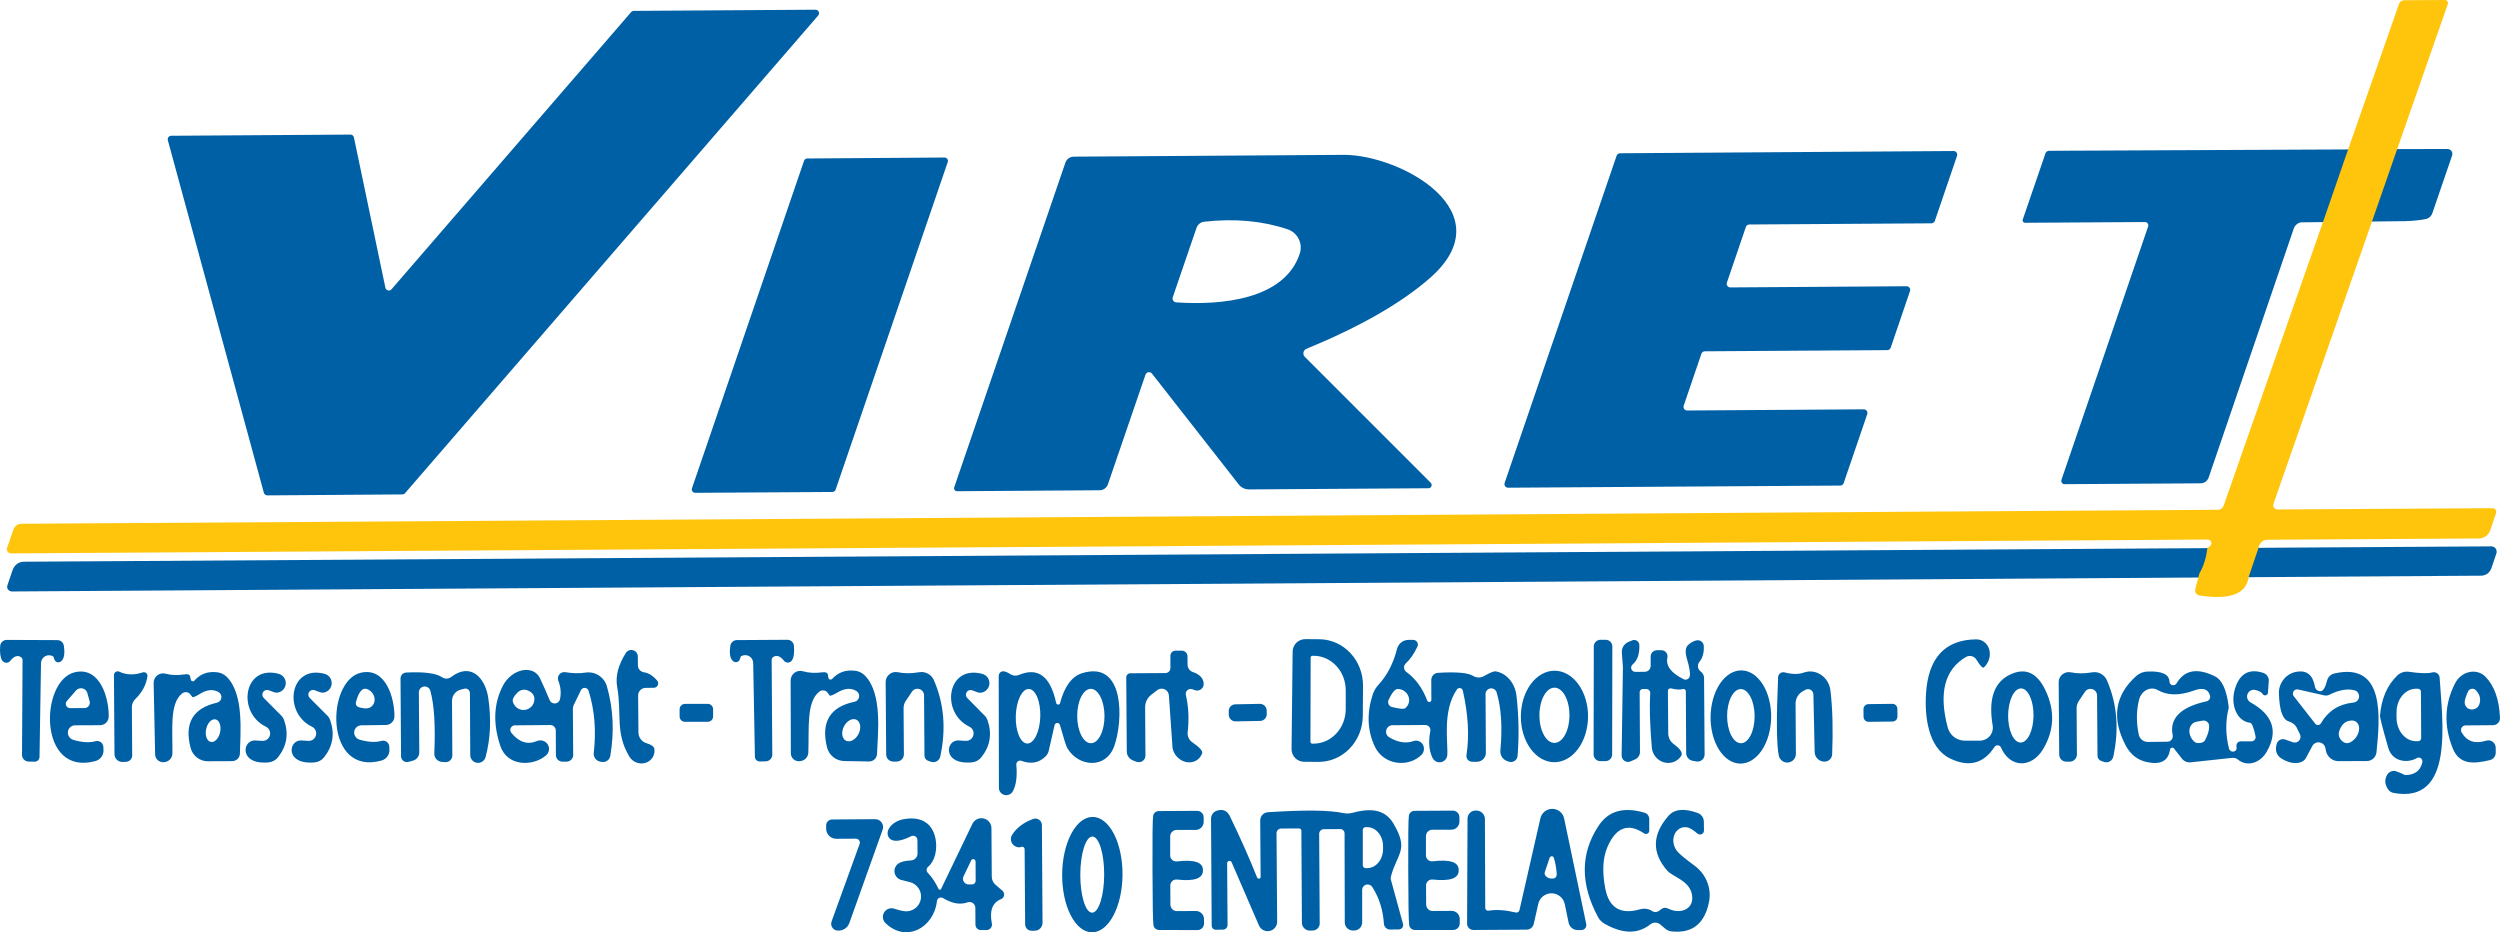
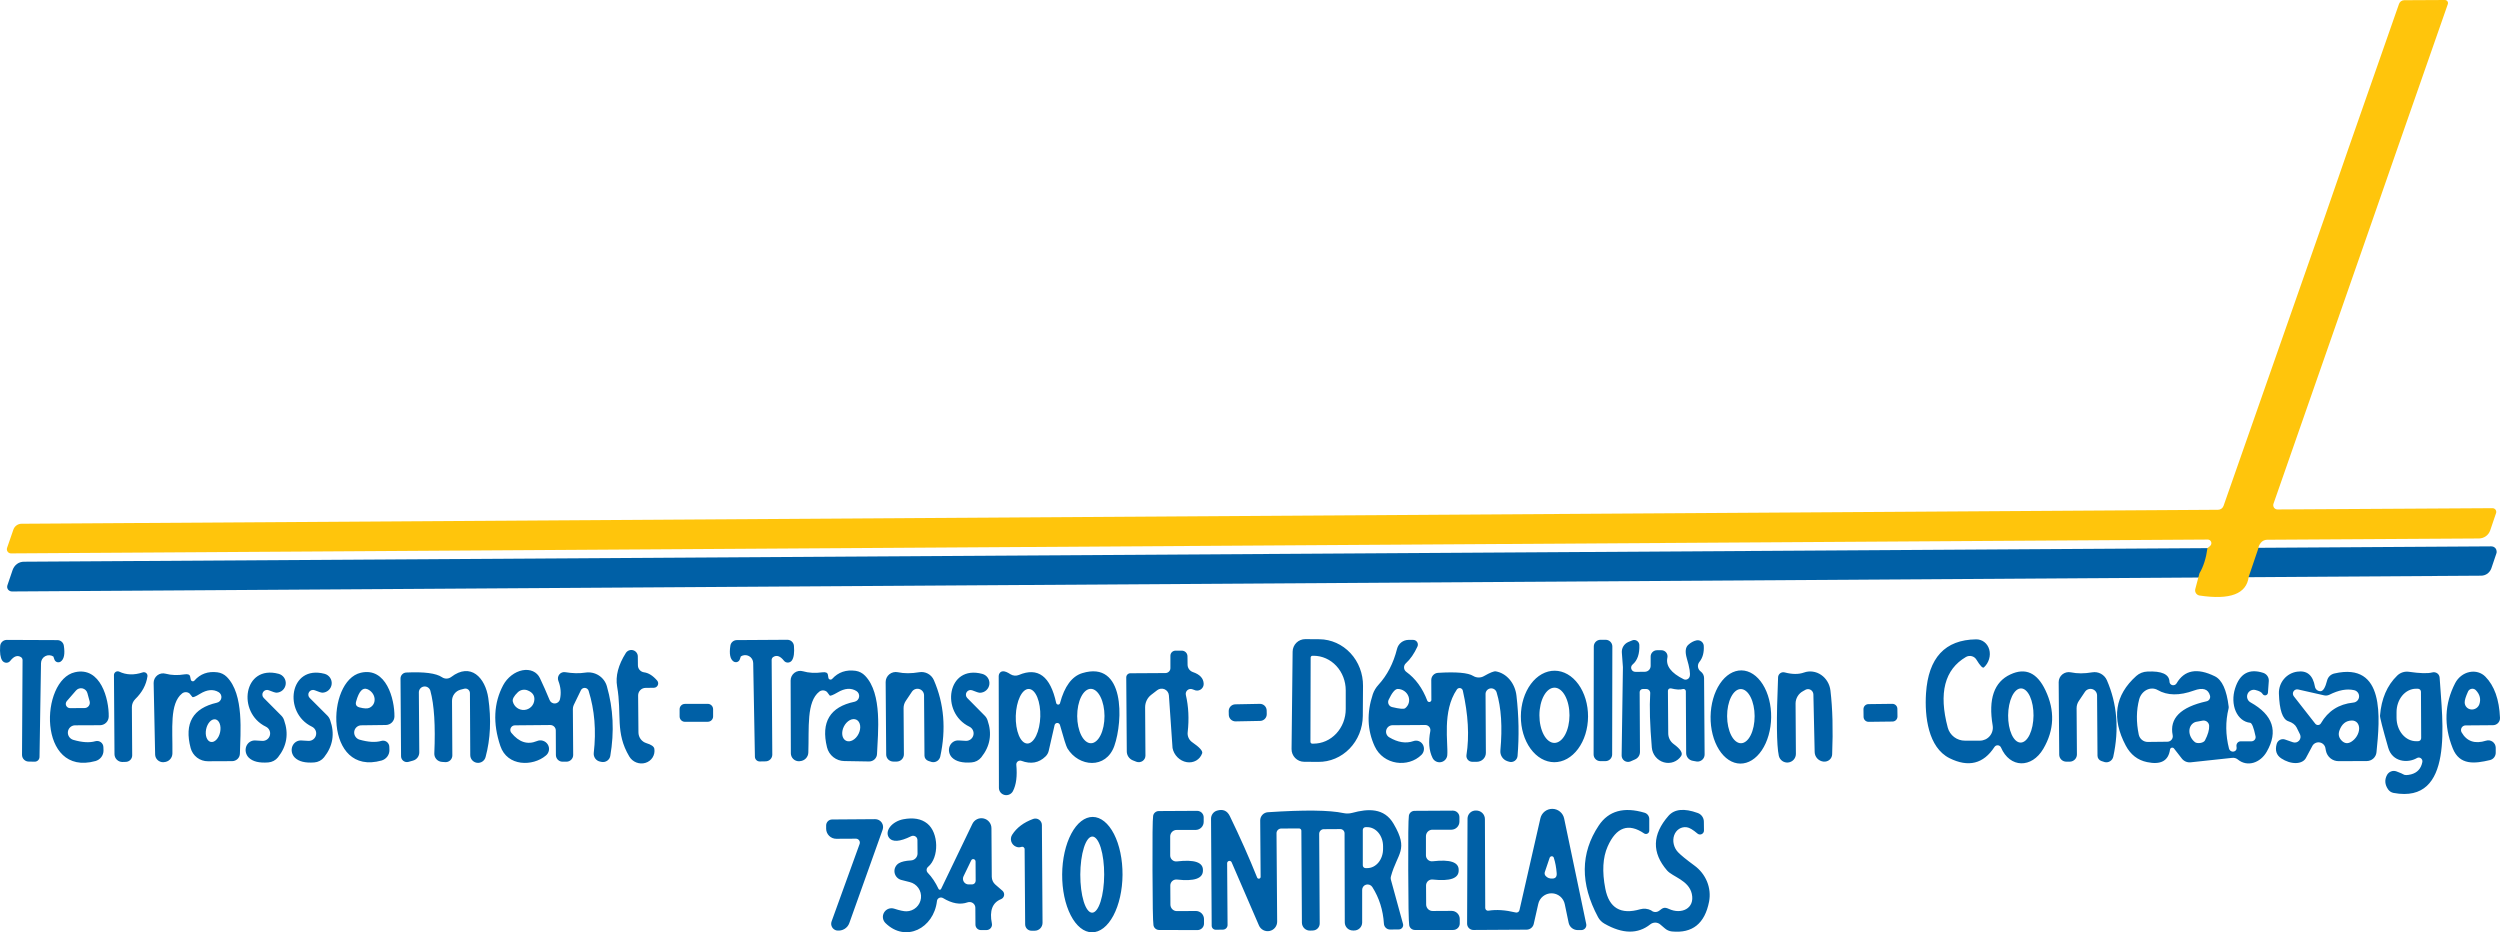
<svg xmlns="http://www.w3.org/2000/svg" id="logo" version="1.1" viewBox="0 0 234.416 87.42">
  <defs>
    <style>
      .logo-0 {
        fill: #ffc50c;
      }

      .logo-1 {
        fill: #0060a6;
      }
    </style>
  </defs>
-   <path class="logo-1" d="M225.275,20.74h.33v-.01c-.11.01-.22.01-.33.01Z" />
-   <path class="logo-1" d="M37.725,46.36l-12.66.09c-.072,0-.143-.023-.201-.066-.058-.043-.1-.104-.12-.174L15.735,13.14c-.012-.049-.013-.099-.003-.148.01-.049.032-.095.063-.135.031-.04.07-.071.115-.093.045-.022.095-.034.145-.034l16.8-.11c.077-.002.152.023.212.071.06.047.102.114.118.189l2.95,14.09c.011.062.04.119.083.166.043.046.098.079.159.095.061.016.125.014.185-.006s.113-.056.153-.105L59.185,1.13c.031-.035.07-.063.113-.082.043-.019.09-.028.137-.028l17.03-.11c.064,0,.127.017.181.051.054.034.097.084.123.142.027.058.036.123.026.186-.009.063-.037.122-.08.17l-38.74,44.79c-.031.035-.07.063-.113.082-.043.019-.09.029-.137.028ZM229.865,14.16c-.05-.06-.1-.11-.17-.14-.06-.03-.14-.05-.21-.05l-4.71.01v.01l-32.65.15c-.07,0-.14.02-.2.07-.06.04-.11.1-.13.17l-2.13,6.21c-.01.03-.01.07-.01.11.01.03.02.07.04.1.03.03.05.05.09.07.03.01.06.02.1.02l11.25-.07c.05,0,.1.01.14.04.04.02.08.05.11.09.03.04.05.09.05.14.01.04.01.09-.01.14l-8.13,23.76c-.02.05-.02.1-.01.15,0,.05.02.09.05.13.03.05.07.08.11.1.04.02.09.03.14.03l12.75-.08c.17,0,.33-.05.47-.15.13-.09.23-.23.29-.39l7.99-23.37c.05-.14.14-.27.26-.37.12-.1.27-.17.42-.19l9.51-.11c.11,0,.22,0,.33-.01.6-.01,1.2-.07,1.8-.18.15-.02.3-.09.42-.19.11-.1.2-.23.25-.38l1.85-5.4c.02-.07.03-.14.02-.22-.01-.07-.04-.14-.08-.2ZM181.105,20.94l-17.08.11c-.071,0-.139.023-.197.064-.057.041-.1.099-.123.166l-1.78,5.22c-.017.051-.023.105-.015.159.008.053.028.104.06.148.031.044.072.08.12.105.048.025.101.038.155.038l16.53-.11c.054,0,.107.013.155.038.048.025.089.061.12.105.032.044.052.095.06.148.008.053.002.108-.015.159l-1.81,5.31c-.023.067-.066.125-.123.166-.058.041-.126.063-.197.064l-17.11.11c-.071,0-.139.023-.197.064-.057.041-.1.099-.123.166l-1.66,4.87c-.017.051-.023.105-.015.159.008.053.028.104.06.148.031.044.072.08.12.105.048.025.101.038.155.038l16.57-.11c.054,0,.107.013.155.038.048.025.089.061.12.105.032.044.052.095.06.148.008.053.002.108-.015.159l-2.21,6.47c-.023.067-.066.125-.123.166-.058.041-.126.063-.197.064l-31.15.2c-.054,0-.107-.013-.155-.038-.048-.025-.089-.061-.12-.105-.032-.044-.052-.095-.06-.148-.007-.053-.002-.108.015-.159l10.5-30.68c.023-.067.066-.125.123-.166.058-.041.126-.064.197-.064l31.28-.21c.054,0,.107.013.155.038.048.025.089.061.12.105.032.044.052.095.06.148.008.053.002.108-.015.159l-2.08,6.1c-.023.067-.066.125-.123.166-.058.041-.126.064-.197.064ZM107.405,35.14l-3.52,10.27c-.056.164-.162.306-.302.406-.14.1-.307.154-.478.154l-13.36.09c-.045,0-.089-.009-.13-.029-.04-.02-.075-.049-.101-.086-.027-.036-.044-.078-.051-.123-.006-.044-.002-.09.012-.132l10.42-30.43c.055-.166.161-.311.303-.413.141-.102.312-.157.487-.157,1.087-.007,9.52-.063,25.3-.17,5.28-.03,15.23,5.35,8.05,11.59-2.68,2.333-6.527,4.533-11.54,6.6-.07.029-.132.075-.18.133-.048.058-.081.128-.095.202-.015.074-.012.151.01.223.022.072.062.138.115.192l11.81,11.81c.041.042.069.095.08.153.011.058.006.117-.017.172-.022.054-.06.101-.109.134-.048.033-.105.051-.164.052l-16.84.11c-.181,0-.359-.041-.522-.118-.163-.078-.306-.191-.418-.331l-8.15-10.41c-.039-.05-.092-.089-.151-.112-.06-.023-.124-.029-.187-.018-.063.011-.122.04-.17.082-.047.042-.083.097-.102.158ZM109.965,27.87c-.017.054-.022.111-.014.167.008.056.028.109.058.155.031.046.072.085.12.112.048.028.101.043.156.046,4.14.29,10.16-.22,11.59-4.57.149-.453.113-.948-.101-1.375-.213-.427-.587-.752-1.039-.905-2.36-.793-4.97-1.03-7.83-.71-.159.018-.31.081-.436.182-.126.101-.221.236-.274.388l-2.23,6.51ZM78.055,46.13l-12.87.08c-.051,0-.102-.012-.148-.036-.046-.024-.085-.058-.114-.101-.03-.042-.048-.091-.055-.142-.007-.051,0-.103.017-.151l10.51-30.71c.023-.062.063-.115.117-.152.054-.038.118-.058.183-.058l12.87-.09c.051,0,.102.013.148.036.045.024.084.058.114.1.029.042.048.091.055.142.006.051,0,.103-.017.151l-10.51,30.71c-.021.063-.061.119-.115.158s-.118.061-.185.062Z" />
  <path class="logo-1" d="M234.095,51.66c.02.08.01.16-.02.24l-.47,1.39c-.07.2-.2.37-.37.5-.17.12-.38.19-.59.19L1.115,55.46c-.07,0-.14-.02-.2-.05-.06-.03-.12-.08-.16-.13-.04-.06-.07-.12-.08-.19-.01-.07,0-.14.02-.21l.49-1.44c.08-.22.22-.42.41-.56s.42-.21.66-.21l231.34-1.44c.08,0,.16.02.23.05.08.04.14.09.19.16.04.06.07.14.08.22Z" />
  <path class="logo-1" d="M5.095,61.82c-.053-.167-.083-.253-.09-.26-.113-.073-.243-.115-.377-.121-.134-.006-.268.024-.386.088-.119.063-.218.158-.288.273-.07.115-.107.246-.109.381l-.14,8.8c-.003.118-.051.229-.135.312-.084.082-.197.128-.315.128l-.55-.01c-.084.001-.167-.014-.244-.045-.078-.031-.148-.077-.208-.136-.059-.059-.107-.128-.139-.206-.032-.077-.049-.16-.049-.243l.05-8.89c0-.052-.013-.104-.037-.151-.024-.047-.06-.088-.103-.119-.327-.213-.663-.1-1.01.34-.044.059-.102.107-.168.139-.067.032-.141.047-.215.044-.074-.003-.148-.024-.213-.061-.066-.037-.122-.089-.163-.152-.173-.267-.237-.72-.19-1.36.013-.157.085-.304.202-.41.117-.106.27-.163.428-.16l4.74.02c.146,0,.286.054.396.149.11.095.182.227.204.371.12.773.023,1.27-.29,1.49-.051.036-.109.059-.171.068-.062.009-.124.002-.183-.018-.059-.021-.112-.055-.154-.1-.043-.045-.074-.1-.091-.16ZM68.775,62.02c-.313-.22-.41-.713-.29-1.48.021-.144.094-.276.204-.371.11-.095.251-.148.396-.149l4.73-.03c.158-.003.311.054.428.16.117.106.189.253.202.41.053.633-.007,1.083-.18,1.35-.041.063-.096.116-.161.154-.065.038-.138.06-.213.064-.074.004-.148-.01-.216-.041-.067-.031-.125-.078-.17-.137-.347-.44-.683-.553-1.01-.34-.043.031-.079.071-.103.118-.024.047-.037.099-.037.152l.06,8.88c0,.167-.066.327-.185.445-.118.118-.278.185-.445.185l-.55.01c-.118,0-.231-.046-.315-.128-.084-.082-.132-.194-.135-.312l-.16-8.79c-.002-.134-.039-.266-.109-.381-.07-.115-.169-.209-.288-.272-.119-.063-.252-.094-.386-.088-.134.006-.265.048-.377.121-.007.007-.037.093-.09.26-.017.06-.049.115-.091.16-.043.045-.096.079-.154.1-.059.021-.122.027-.183.018-.062-.009-.12-.032-.171-.068ZM121.205,61.1c0-.155.033-.308.094-.451.06-.143.148-.272.259-.381.11-.109.241-.195.385-.253.143-.058.297-.087.452-.086l1.33.01c1.094.013,2.138.481,2.903,1.302.765.821,1.188,1.928,1.177,3.078l-.02,2.82c-.006.571-.118,1.135-.331,1.66-.213.525-.523,1.001-.911,1.4-.389.399-.848.715-1.352.927-.504.213-1.043.319-1.586.313l-1.33-.01c-.156-.001-.31-.034-.453-.095-.143-.061-.273-.15-.382-.262-.109-.112-.194-.244-.252-.388-.057-.145-.086-.3-.083-.455l.1-9.13ZM122.895,61.66l-.02,7.9c0,.022.004.044.013.065.008.021.021.039.037.055.016.016.034.028.055.037.021.009.043.013.065.013h.11c.397.001.791-.082,1.159-.244.367-.162.701-.401.983-.702.281-.301.504-.659.657-1.052.152-.394.231-.816.231-1.242v-1.76c0-.858-.317-1.68-.881-2.288-.564-.607-1.33-.95-2.129-.952h-.11c-.045,0-.088.018-.12.05-.032.032-.05.075-.05.12ZM134.215,65.64l-.01-1.88c0-.171.065-.336.182-.46.117-.124.277-.2.448-.21,1.72-.107,2.82-.01,3.3.29.154.094.33.144.51.146.18.002.356-.045.51-.136.56-.32.927-.467,1.1-.44.495.086.952.356,1.302.769.35.413.574.947.638,1.521.22,1.927.253,3.81.1,5.65-.009.092-.039.182-.087.261-.047.079-.112.147-.189.198-.077.051-.164.084-.254.096-.091.012-.183.004-.27-.025l-.16-.05c-.205-.069-.381-.205-.499-.387s-.171-.398-.151-.613c.2-2.207.083-4.02-.35-5.44-.035-.125-.114-.232-.223-.302s-.24-.098-.368-.078c-.128.02-.244.086-.327.185-.083.1-.126.226-.122.355l.03,5.49c.003.223-.084.438-.242.597-.157.159-.373.25-.598.253h-.43c-.079,0-.158-.016-.231-.048-.072-.033-.137-.08-.189-.14-.052-.06-.091-.13-.114-.207-.022-.076-.028-.156-.016-.235.28-1.78.167-3.793-.34-6.04-.013-.06-.042-.114-.086-.157-.043-.043-.098-.072-.158-.084-.059-.012-.121-.006-.177.018-.057.023-.105.062-.139.113-1.4,2.05-.8,5.03-.9,6.17-.016.157-.083.305-.191.421-.107.116-.249.194-.405.222-.156.028-.316.005-.458-.066-.141-.071-.256-.186-.326-.328-.333-.68-.403-1.52-.21-2.52.013-.069.011-.141-.006-.209-.018-.068-.05-.132-.095-.186-.045-.054-.101-.098-.165-.128s-.133-.046-.204-.046l-3.09.02c-.131.004-.258.05-.361.132-.103.082-.176.194-.21.321-.034.127-.026.261.023.383.049.122.136.225.248.293.813.487,1.573.607,2.28.36.162-.057.337-.057.497.003.159.059.294.173.381.323.087.15.122.327.099.502-.023.175-.103.338-.227.462-1.24,1.23-3.57.97-4.39-.81-.693-1.507-.75-3.133-.17-4.88.112-.323.289-.619.52-.87.827-.9,1.41-2.027,1.75-3.38.06-.238.197-.449.39-.601.194-.152.433-.236.68-.239h.44c.075,0,.148.018.214.054.065.036.121.088.161.151.04.063.063.135.067.21.005.074-.01.149-.042.216-.307.667-.667,1.187-1.08,1.56-.058.052-.104.116-.134.188s-.044.149-.04.227.025.154.062.222c.037.068.089.128.152.173.867.627,1.523,1.53,1.97,2.71.019.04.05.072.09.092.039.02.084.027.127.019.043-.008.083-.03.112-.063.03-.033.048-.074.051-.118ZM130.535,66.3c.687.167,1.093.203,1.22.11.166-.128.286-.304.341-.505.055-.201.045-.415-.031-.614-.076-.199-.213-.372-.392-.496s-.392-.192-.608-.195c-.253,0-.54.34-.86,1.02-.03.067-.046.139-.045.212,0,.073.017.145.049.21.031.065.077.122.134.167.056.045.122.076.192.091ZM150.555,59.99h-.48c-.348-.001-.631.28-.631.628l-.018,10.12c0,.348.281.63.629.631h.48c.348.002.631-.28.631-.628l.018-10.12c0-.348-.281-.631-.629-.631ZM153.345,63l.88-.01c.073,0,.145-.015.213-.043.067-.028.128-.07.179-.122.052-.052.092-.114.119-.182.027-.068.04-.141.039-.214v-.86c-.003-.157.058-.308.169-.42.11-.113.262-.177.421-.18h.42c.085,0,.17.018.247.055.077.036.145.09.198.156.054.066.092.144.112.227.02.083.021.169.003.253-.167.767.343,1.443,1.53,2.03.052.025.108.039.166.039s.115-.011.168-.035c.053-.024.101-.059.14-.103.039-.044.068-.096.086-.152.08-.267-.01-.837-.27-1.71-.173-.6-.13-1.02.13-1.26.24-.22.493-.36.76-.42.08-.019.164-.021.245-.006.08.016.157.048.223.096.067.047.122.109.162.179.04.071.064.149.07.23.04.627-.097,1.133-.41,1.52-.098.122-.146.276-.135.432.012.156.081.301.195.408.027.02.05.04.07.06.096.072.175.164.228.27.054.106.082.222.082.34l.05,7.16c.002.092-.016.183-.052.268-.036.085-.09.161-.158.224-.067.063-.148.111-.236.142-.088.031-.181.043-.274.036l-.39-.07c-.171-.028-.328-.116-.441-.247-.113-.132-.177-.299-.179-.473l-.03-5.81c-.002-.033-.011-.065-.027-.094-.016-.029-.038-.054-.065-.073-.027-.019-.058-.032-.09-.038-.033-.006-.066-.004-.098.005-.247.08-.617.06-1.11-.06-.035-.007-.071-.007-.105,0-.035.008-.067.022-.095.043-.028.021-.05.048-.066.078-.015.031-.024.064-.024.098l.03,4c0,.195.047.387.135.561.089.174.217.324.375.439.647.473.88.847.7,1.12-.172.259-.421.455-.712.561-.29.106-.609.116-.911.029-.302-.087-.573-.266-.775-.514-.202-.247-.325-.55-.352-.867-.18-2.12-.23-3.817-.15-5.09.004-.051-.002-.102-.019-.151-.017-.049-.043-.093-.078-.131s-.077-.067-.124-.088c-.047-.02-.098-.031-.149-.031h-.33c-.039.001-.078.01-.114.026-.036.016-.068.038-.095.066-.027.028-.048.061-.062.096-.014.036-.02.074-.019.112l.03,5.59c.002.151-.04.299-.122.425-.082.126-.2.226-.338.285l-.43.19c-.092.038-.191.053-.29.043-.099-.01-.193-.044-.276-.1-.082-.056-.149-.131-.195-.218-.046-.088-.07-.186-.069-.285l.12-8.23v-.06l-.1-1.35c-.017-.205.03-.41.136-.587.106-.177.264-.318.454-.403l.38-.16c.07-.03.147-.043.224-.037.076.006.15.031.216.072.065.041.121.097.161.164.04.067.063.143.069.221.033.847-.177,1.46-.63,1.84-.062.052-.107.122-.128.2-.021.078-.017.161.012.237.029.076.08.141.148.186.067.045.147.068.228.066ZM187.015,70.04c-1.033,1.587-2.44,1.937-4.22,1.05-1.99-1-2.34-3.9-2.2-6.08.22-3.333,1.783-5.02,4.69-5.06.284-.005.554.083.775.252.221.17.383.413.463.698.08.285.075.598-.014.898-.088.3-.257.572-.484.781-.113.1-.347-.14-.7-.72-.095-.162-.251-.281-.434-.329s-.379-.024-.546.069c-2.007,1.173-2.577,3.383-1.71,6.63.095.352.304.662.596.883.291.221.648.339,1.014.337h1.41c.176-.002.349-.042.509-.117.159-.075.3-.184.413-.319.113-.135.195-.293.241-.463.047-.17.056-.348.027-.521-.42-2.487.133-4.083,1.66-4.79,1.413-.66,2.51-.163,3.29,1.49.9,1.893.833,3.72-.2,5.48-1.09,1.86-3.14,1.82-3.97-.12-.026-.057-.066-.106-.117-.142-.051-.036-.111-.058-.173-.063-.063-.005-.125.007-.181.034-.056.027-.104.069-.139.121ZM189.507,64.55c-.156-.001-.311.063-.457.189-.145.126-.278.312-.391.547-.112.235-.202.514-.265.822-.062.308-.096.638-.099.971-.003.334.025.664.082.973.057.309.142.589.251.826.108.237.238.425.381.554s.298.196.454.197c.156.001.311-.063.457-.189.145-.126.278-.312.391-.547.112-.235.202-.514.265-.822.062-.308.096-.638.099-.971.003-.334-.025-.664-.082-.973-.057-.309-.142-.589-.251-.826-.108-.237-.238-.425-.381-.554s-.298-.196-.454-.197ZM59.805,61.55l.01.84c0,.159.059.312.164.431.105.119.249.197.406.219.42.053.83.31,1.23.77.051.059.085.131.097.208.012.077.001.156-.03.228-.032.071-.083.132-.148.176-.065.043-.141.067-.219.069l-.78.01c-.186,0-.364.075-.495.208-.131.133-.205.314-.205.502l.03,3.46c0,.226.072.447.205.628.133.182.321.316.535.382.467.14.717.317.75.53.046.285-.012.574-.164.815-.151.241-.387.42-.666.505-.279.085-.583.072-.861-.037-.278-.11-.511-.308-.659-.562-1.34-2.25-.68-3.95-1.14-6.56-.167-.973.107-2.023.82-3.15.072-.109.177-.193.3-.238.123-.045.257-.049.383-.013.126.037.236.113.315.218.079.104.122.232.123.363ZM105.995,63.13l3.29-.02c.062-.001.123-.015.179-.039.057-.024.108-.059.15-.103.043-.044.077-.095.099-.151.022-.056.033-.116.032-.177v-1.15c0-.062.01-.123.033-.181.023-.058.057-.11.101-.155.043-.045.095-.08.153-.105.058-.025.12-.038.183-.04h.6c.141,0,.275.056.375.155.099.099.155.234.155.375l.01.79c.001.152.049.3.139.423.089.124.216.217.361.267.653.22.99.583,1.01,1.09.004.094-.014.188-.053.275-.038.086-.095.163-.168.224-.072.061-.157.104-.249.127-.092.023-.188.024-.28.004-.027,0-.13-.037-.31-.11-.078-.03-.164-.038-.246-.022-.083.015-.159.053-.222.108-.063.056-.109.127-.134.207-.025.08-.028.166-.008.247.253,1.08.31,2.243.17,3.49-.021.181.008.364.084.53.076.166.196.307.346.41.687.473.997.817.93,1.03-.103.295-.301.536-.565.687-.264.151-.579.202-.895.146-.317-.056-.617-.216-.856-.455-.238-.239-.402-.544-.464-.869-.007-.013-.12-1.657-.34-4.93-.008-.124-.05-.243-.12-.345-.071-.102-.169-.182-.282-.233-.113-.05-.238-.069-.361-.053-.123.015-.24.064-.337.141l-.57.44c-.175.137-.316.313-.413.514-.097.201-.147.422-.147.646l.03,4.53c.001.101-.024.2-.07.288-.047.089-.116.165-.199.222-.084.057-.18.093-.282.105-.101.012-.203,0-.299-.036l-.33-.13c-.169-.068-.313-.184-.415-.334-.101-.15-.155-.326-.155-.506l-.05-6.94c0-.103.041-.203.114-.276.073-.073.173-.114.276-.114ZM8.945,69.5c.088-.025.18-.029.27-.012.09.017.174.055.247.11.073.055.132.127.172.209.04.082.061.172.061.263l.01.31c0,.221-.072.436-.208.613-.136.177-.326.306-.542.367-5.45,1.5-5.22-7.6-1.92-8.33,2.4-.54,3.19,2.52,3.16,4.16-.003.214-.089.418-.24.57-.151.151-.356.237-.57.24l-2.35.01c-.165.003-.322.064-.444.173-.122.109-.201.259-.223.422-.022.164.015.33.105.47.089.14.225.244.382.295.84.247,1.537.29,2.09.13ZM6.565,66.4l1.37-.01c.075,0,.149-.018.217-.052.067-.034.126-.083.171-.144.045-.061.076-.132.091-.207.014-.075.011-.153-.009-.227l-.21-.77c-.03-.109-.088-.208-.17-.286-.082-.078-.183-.132-.293-.157-.11-.025-.225-.019-.332.017-.107.036-.202.1-.276.186l-.86.99c-.049.058-.081.129-.092.204s0,.152.032.221c.032.069.082.128.146.17.064.042.138.064.214.065ZM10.685,63.29c0-.059.017-.116.046-.167.029-.051.07-.094.12-.124.05-.031.106-.049.165-.052.058-.003.117.008.17.033.653.313,1.383.337,2.19.07.055-.02.115-.025.172-.015.058.01.112.035.157.072.045.037.08.085.101.14.021.055.028.114.019.172-.113.793-.497,1.507-1.15,2.14-.098.099-.176.215-.23.344s-.08.267-.08.406l.03,4.52c0,.162-.064.317-.179.431s-.27.179-.431.179l-.31.01c-.194,0-.381-.077-.52-.213-.139-.137-.218-.322-.22-.517l-.05-7.43ZM18.235,63.81c.553-.627,1.27-.883,2.15-.77.33.039.64.19.88.43,1.64,1.64,1.27,5.27,1.23,7.19-.003.188-.079.367-.214.499s-.316.208-.506.211l-2.28.01c-.368.003-.727-.117-1.021-.341-.293-.224-.504-.541-.599-.898-.613-2.32.207-3.737,2.46-4.25.108-.023.205-.078.281-.158.075-.08.124-.181.141-.29.016-.109,0-.22-.049-.318-.049-.099-.126-.18-.222-.234-.5-.287-1.073-.233-1.72.16-.433.267-.677.367-.73.3-.167-.207-.253-.313-.26-.32-.096-.082-.219-.127-.346-.129s-.252.04-.354.119c-1.19.95-.88,3.36-.91,5.62,0,.211-.081.413-.226.566-.145.153-.344.244-.554.254l-.06.01c-.099.004-.199-.011-.292-.046-.093-.034-.179-.086-.251-.153s-.131-.147-.172-.237-.063-.186-.065-.284l-.14-6.71c-.002-.138.029-.275.089-.4.06-.125.148-.234.257-.318.109-.085.235-.142.37-.169.135-.026.273-.021.405.017.547.147,1.143.167,1.79.06.3-.047.47.02.51.2.007.02.027.117.06.29.007.037.025.071.051.099.026.028.059.047.096.057.037.009.075.008.111-.003.036-.012.068-.033.092-.062ZM20.206,67.453c-.086-.018-.177-.008-.268.028-.091.036-.179.099-.261.185-.081.085-.154.192-.214.313-.06.121-.105.255-.134.394-.059.28-.046.564.036.788.082.224.225.37.399.407.086.018.177.008.268-.028.091-.036.179-.099.261-.185.081-.085.154-.192.214-.313.06-.121.105-.255.134-.394.059-.28.046-.564-.036-.788-.082-.224-.225-.37-.399-.407ZM25.925,64.95c-.113,0-.357-.077-.73-.23-.094-.036-.197-.038-.293-.007-.096.031-.178.094-.232.178-.055.084-.079.184-.069.284.01.1.054.193.124.265l1.65,1.66c.118.118.207.262.26.42.453,1.273.263,2.437-.57,3.49-.11.139-.248.253-.405.335-.157.083-.329.132-.505.145-.847.067-1.457-.083-1.83-.45-.136-.135-.232-.308-.273-.497-.042-.189-.028-.384.039-.559.067-.175.185-.322.338-.421.153-.099.333-.145.516-.132.42.027.647.04.68.04.159.001.313-.052.438-.15.125-.098.212-.236.248-.391.036-.155.019-.317-.05-.461-.068-.143-.184-.259-.327-.328-2.74-1.32-2.12-5.84,1.19-4.96.209.055.392.183.514.362.122.178.176.395.152.61-.024.215-.125.414-.284.561-.159.147-.365.231-.582.238ZM30.235,64.95c-.113,0-.357-.077-.73-.23-.094-.036-.197-.038-.293-.007-.096.031-.178.094-.232.178-.055.084-.079.184-.069.284.01.1.054.193.124.265l1.66,1.66c.118.118.207.262.26.42.453,1.273.263,2.437-.57,3.49-.11.139-.248.253-.405.335-.157.083-.329.132-.505.145-.847.067-1.457-.083-1.83-.45-.136-.135-.232-.309-.274-.497-.042-.189-.028-.384.039-.559.068-.175.186-.322.338-.421.153-.099.333-.145.516-.132.42.027.647.04.68.04.159.001.313-.052.438-.15.125-.098.212-.236.248-.391.036-.155.019-.317-.05-.461-.068-.143-.184-.259-.327-.328-2.74-1.31-2.13-5.83,1.18-4.96.209.055.391.183.514.362.122.178.176.395.152.61-.024.215-.125.414-.284.561-.159.147-.365.231-.582.238ZM35.765,69.47c.086-.024.176-.029.263-.012.088.016.17.053.242.107.072.054.13.124.171.205.041.081.063.17.064.26l.01.31c.002.217-.069.429-.201.604-.132.175-.317.303-.529.366-5.39,1.51-5.21-7.49-1.95-8.23,2.38-.55,3.17,2.47,3.15,4.1-.003.21-.086.41-.234.559-.147.149-.347.235-.556.241l-2.33.03c-.161.004-.315.066-.434.174-.119.108-.195.255-.216.416-.02.161.017.324.105.461.088.137.221.24.375.289.833.24,1.523.28,2.07.12ZM33.705,66.33c.433.113.743.127.93.04.165-.072.299-.193.386-.347.087-.155.122-.337.102-.524-.02-.187-.095-.369-.216-.526-.121-.156-.282-.279-.462-.353-.44-.18-.79.203-1.05,1.15-.087.293.017.48.31.56ZM39.275,64.92l.04,5.63c0,.175-.058.345-.165.485s-.256.239-.425.285l-.43.12c-.081.021-.166.024-.249.007-.082-.017-.16-.052-.226-.103-.067-.051-.121-.117-.158-.192-.037-.075-.057-.158-.057-.242l-.05-7.29c0-.145.056-.285.157-.389.101-.104.238-.166.383-.171,1.687-.08,2.803.067,3.35.44.126.087.277.132.431.129.154-.004.304-.056.429-.149,1.83-1.4,3.2.06,3.48,1.97.287,2,.203,3.84-.25,5.52-.042.176-.147.33-.296.433-.149.103-.331.146-.51.123-.179-.024-.343-.113-.461-.251-.117-.138-.179-.314-.174-.495l-.03-5.79c0-.066-.017-.132-.046-.191-.03-.059-.072-.111-.125-.15-.052-.04-.113-.067-.177-.078-.064-.012-.13-.008-.192.01l-.35.09c-.229.064-.43.201-.573.391-.143.19-.219.422-.217.659l.03,5.11c0,.087-.017.173-.052.253-.034.08-.085.152-.148.211-.063.059-.137.105-.218.133-.081.029-.167.04-.252.033l-.3-.02c-.202-.013-.392-.104-.526-.254-.135-.15-.204-.346-.194-.546.113-2.593-.01-4.55-.37-5.87-.036-.128-.117-.24-.228-.313-.111-.073-.246-.103-.378-.085-.132.018-.253.084-.34.185-.087.101-.135.23-.134.363ZM52.505,65.57c.127-.567.077-1.143-.15-1.73-.039-.099-.051-.207-.035-.313.016-.105.059-.204.126-.287.066-.083.153-.146.251-.183.098-.037.205-.047.308-.028.687.113,1.313.127,1.88.04.436-.069.882.023,1.255.259.372.236.644.599.765,1.021.6,2.093.707,4.27.32,6.53-.015.091-.049.179-.1.257-.05.078-.116.145-.194.198s-.165.089-.257.107c-.092.018-.187.018-.279-.001l-.14-.03c-.181-.038-.34-.144-.447-.295-.107-.152-.155-.339-.133-.525.24-2.073.08-4.01-.48-5.81-.022-.076-.068-.144-.13-.194-.062-.05-.138-.08-.218-.085-.079-.006-.159.014-.227.055s-.122.102-.155.175l-.67,1.38c-.053.119-.08.245-.08.37l.03,4.31c0,.167-.066.327-.185.445-.118.118-.278.185-.446.185h-.36c-.081.001-.162-.014-.238-.044-.076-.031-.145-.076-.203-.133-.058-.058-.105-.126-.138-.202-.032-.076-.05-.158-.051-.24l-.01-2.31c0-.135-.055-.265-.152-.361-.097-.096-.23-.149-.368-.149l-3.31.03c-.082,0-.162.021-.231.064-.069.043-.125.105-.161.178-.036.073-.05.155-.04.237s.041.158.093.221c.713.88,1.51,1.14,2.39.78.18-.081.384-.093.573-.035.189.058.351.183.454.35.104.168.142.366.107.559-.035.192-.139.366-.295.486-1.21,1.02-3.61,1.04-4.26-.91-.713-2.12-.623-4.02.27-5.7.189-.352.457-.667.776-.913.318-.246.674-.411,1.03-.48.355-.068.695-.036.984.093.288.129.514.35.651.639.313.66.617,1.347.91,2.06.04.101.111.186.203.244.092.058.2.084.308.077.108-.008.211-.05.294-.12.083-.07.141-.165.166-.27ZM50.105,65.63c.033-.413-.173-.71-.62-.89-.155-.066-.325-.084-.491-.054-.165.03-.318.108-.439.224-.367.353-.523.643-.47.87.058.238.199.448.397.593.199.145.442.214.685.196.244-.018.472-.123.644-.295.172-.172.276-.401.293-.644ZM77.675,63.55c.004.039.02.075.045.104.025.029.059.05.097.061.038.011.079.01.117-.001.039-.012.074-.034.101-.063.573-.627,1.307-.877,2.2-.75.333.049.643.211.88.46,1.64,1.69,1.2,5.38,1.12,7.33-.005.192-.087.374-.227.507-.141.133-.328.206-.523.203l-2.31-.04c-.377-.003-.742-.131-1.037-.365-.295-.234-.504-.559-.593-.925-.58-2.367.28-3.79,2.58-4.27.108-.023.207-.077.284-.157.076-.08.127-.181.146-.29.018-.109.003-.221-.043-.322-.047-.1-.122-.185-.217-.241-.5-.307-1.083-.263-1.75.13-.447.26-.697.357-.75.29-.16-.213-.243-.323-.25-.33-.096-.088-.221-.139-.352-.145-.132-.006-.262.035-.368.115-1.22.95-.95,3.4-1.03,5.7-.002.212-.087.414-.235.567-.149.153-.351.243-.565.253l-.06.01c-.102.003-.203-.015-.297-.051-.095-.036-.181-.091-.254-.161-.072-.07-.13-.154-.169-.246-.04-.092-.06-.191-.06-.292l-.02-6.82c0-.14.031-.278.093-.404.062-.126.152-.235.264-.319.112-.085.241-.142.379-.167.138-.026.279-.019.414.02.553.16,1.16.193,1.82.1.307-.04.48.03.52.21.007.02.023.12.05.3ZM80.306,67.486c-.183-.091-.41-.075-.631.045-.221.12-.419.334-.549.595-.065.129-.111.266-.135.403-.025.137-.029.271-.01.394.018.123.058.234.117.325.059.091.136.161.226.206.183.091.41.075.631-.045.221-.12.419-.334.549-.595.065-.129.111-.266.135-.403.025-.137.029-.271.01-.394-.018-.123-.058-.234-.117-.325-.059-.091-.136-.161-.226-.206ZM85.515,64.85l-.59.88c-.13.196-.2.429-.2.67l.03,4.33c0,.179-.07.35-.196.477-.125.127-.295.2-.474.203h-.32c-.178,0-.348-.07-.474-.193-.125-.124-.196-.292-.196-.467l-.05-6.8c0-.139.031-.277.091-.403.061-.126.148-.237.258-.325.109-.088.236-.151.373-.184.137-.033.28-.036.418-.007.593.127,1.263.127,2.01,0,.277-.048.562,0,.81.133.249.134.446.348.56.607.96,2.207,1.16,4.597.6,7.17-.019.086-.055.168-.105.24-.051.072-.115.134-.189.181-.074.047-.157.08-.244.095-.087.015-.176.013-.262-.006l-.31-.1c-.108-.036-.202-.103-.268-.193-.067-.09-.102-.197-.102-.307l-.04-5.66c-.003-.131-.047-.258-.126-.363-.079-.104-.19-.181-.315-.219-.126-.038-.26-.035-.384.009-.124.043-.23.125-.305.233ZM91.895,64.96c-.113,0-.357-.077-.73-.23-.093-.035-.195-.039-.29-.009-.094.03-.176.091-.232.173-.055.082-.082.181-.074.28.008.099.048.193.116.266l1.65,1.67c.118.118.207.262.26.42.447,1.28.25,2.443-.59,3.49-.111.137-.249.249-.406.33-.157.081-.328.129-.504.14-.847.067-1.457-.087-1.83-.46-.133-.136-.226-.31-.265-.498-.04-.188-.024-.382.044-.555s.186-.319.338-.417c.152-.098.331-.143.513-.131.42.027.647.04.68.04.16.003.316-.048.442-.145.127-.098.216-.235.254-.391.037-.155.02-.319-.048-.463-.068-.145-.184-.261-.328-.331-2.74-1.32-2.1-5.84,1.21-4.95.21.055.392.185.515.364.122.179.175.397.149.612-.025.215-.128.414-.289.56-.16.146-.368.229-.585.233ZM98.885,67.99l-.55,2.41c-.045.202-.15.386-.3.53-.62.607-1.373.743-2.26.41-.057-.02-.118-.026-.177-.017-.06.009-.116.034-.164.07-.048.037-.086.085-.11.14-.024.055-.034.116-.029.176.1,1.06-.007,1.887-.32,2.48-.074.137-.192.245-.335.309-.142.063-.302.078-.452.041-.151-.037-.284-.123-.379-.244-.095-.121-.145-.271-.144-.426l-.02-10.5c0-.046.01-.097.03-.15.16-.367.517-.367,1.07,0,.117.074.25.119.388.131.137.012.275-.009.402-.061,1.793-.76,2.96.117,3.5,2.63.01.041.034.078.068.105.033.027.074.042.116.043.042.001.082-.012.114-.037.032-.025.054-.061.062-.102.42-1.573,1.113-2.51,2.08-2.81,4.02-1.23,3.84,4.48,3.01,6.83-.78,2.19-3.33,1.98-4.4.22-.113-.193-.347-.927-.7-2.2-.018-.054-.052-.101-.099-.133-.046-.032-.102-.049-.159-.046-.056.002-.11.023-.154.059-.044.036-.075.085-.088.14ZM96.471,64.601c-.305-.009-.605.252-.835.725-.23.474-.37,1.121-.39,1.799-.01.336.009.67.058.982.049.312.125.597.225.837.099.241.22.433.356.566s.283.203.434.208c.305.009.605-.252.835-.725.23-.474.37-1.121.391-1.799.01-.336-.01-.67-.059-.982-.048-.312-.125-.597-.224-.837-.1-.241-.221-.433-.357-.566s-.283-.203-.434-.208ZM102.276,64.59c-.168,0-.334.067-.489.196s-.295.317-.413.554c-.118.237-.212.519-.275.828-.063.31-.095.641-.094.976.002.676.14,1.324.381,1.802.242.477.568.745.908.744.168,0,.334-.067.489-.196s.295-.317.413-.554c.118-.237.212-.519.275-.828.063-.31.095-.641.094-.976-.002-.676-.139-1.324-.381-1.802-.242-.477-.568-.745-.908-.744ZM145.778,62.89c.835.004,1.634.461,2.22,1.268.587.808.913,1.9.907,3.038-.003.563-.087,1.121-.248,1.64-.161.52-.396.991-.691,1.388-.294.397-.643.711-1.026.925-.384.214-.794.322-1.207.32-.836-.004-1.635-.461-2.221-1.268-.587-.808-.913-1.9-.907-3.038.003-.563.087-1.121.248-1.64.161-.52.396-.991.691-1.388.294-.397.643-.711,1.026-.925.384-.214.794-.322,1.208-.32ZM145.76,64.48c-.374,0-.734.272-.999.757-.265.485-.415,1.144-.416,1.831-.001.34.035.677.106.991.07.314.173.6.304.841.13.241.285.432.456.562.171.131.354.198.54.198.373,0,.733-.272.998-.757.265-.485.415-1.144.416-1.831.001-.34-.035-.677-.106-.991-.07-.314-.173-.6-.304-.841-.13-.241-.285-.432-.456-.562-.171-.131-.354-.198-.539-.198ZM163.296,62.86c.373.005.741.123,1.082.348.342.224.65.551.908.96.258.409.461.894.596,1.426.135.532.201,1.101.193,1.675-.016,1.159-.331,2.266-.875,3.078-.544.812-1.273,1.262-2.026,1.252-.373-.005-.741-.123-1.082-.348-.342-.224-.65-.551-.908-.96-.258-.409-.461-.894-.596-1.426-.135-.532-.201-1.101-.193-1.675.017-1.159.331-2.266.875-3.078.544-.812,1.273-1.262,2.026-1.252ZM163.226,64.61c-.342.001-.669.27-.909.747-.241.477-.374,1.124-.372,1.797,0,.334.036.664.102.972.066.308.162.588.282.823.121.235.264.422.421.549.157.127.325.192.494.192.342-.001.669-.27.909-.747.241-.477.374-1.124.372-1.797,0-.334-.036-.664-.102-.972-.065-.308-.161-.588-.282-.823-.121-.235-.264-.422-.421-.549-.156-.127-.324-.192-.494-.192ZM167.345,63.05c.707.187,1.31.19,1.81.01.263-.094.543-.123.821-.084.279.038.547.142.785.305.239.163.441.379.592.634.152.254.248.54.282.836.2,1.68.253,3.673.16,5.98-.003.098-.027.194-.07.282s-.104.167-.179.231c-.075.064-.163.112-.258.14-.094.029-.194.038-.293.027h-.03c-.22-.029-.423-.134-.571-.297-.149-.163-.233-.373-.239-.593l-.12-5.41c-.003-.084-.026-.166-.068-.239-.042-.073-.1-.134-.17-.179-.071-.044-.15-.071-.233-.076-.082-.006-.164.009-.239.044l-.25.14c-.214.111-.393.279-.518.486-.126.206-.192.443-.192.684l.03,4.72c0,.199-.073.392-.206.54-.132.149-.315.243-.513.266-.199.022-.398-.029-.56-.145-.163-.116-.277-.287-.321-.481-.213-.98-.237-3.437-.07-7.37.003-.074.023-.145.058-.21.035-.065.084-.121.144-.164.059-.043.128-.073.2-.086.073-.013.147-.01.218.01ZM195.505,64.86l-.59.88c-.131.196-.2.429-.2.67l.03,4.33c0,.179-.07.35-.196.477-.125.127-.295.2-.474.203h-.32c-.088,0-.175-.017-.256-.05-.082-.033-.156-.082-.218-.143-.062-.061-.111-.134-.145-.214-.034-.08-.051-.166-.051-.253l-.05-6.8c0-.139.031-.277.091-.403.061-.126.148-.237.258-.325.109-.088.236-.151.373-.184.137-.033.28-.036.418-.007.593.127,1.263.127,2.01,0,.277-.048.562,0,.81.133.249.134.446.348.56.607.96,2.207,1.16,4.597.6,7.17-.019.087-.055.169-.106.242-.051.073-.115.135-.19.182-.074.048-.157.079-.244.094-.086.015-.175.012-.26-.009l-.31-.1c-.108-.036-.202-.103-.268-.193-.067-.09-.102-.197-.102-.307l-.04-5.66c-.003-.131-.047-.258-.126-.362-.079-.104-.19-.181-.315-.219-.126-.038-.26-.035-.384.009-.124.043-.23.125-.305.233ZM203.475,70.28c-.147,1.06-.863,1.453-2.15,1.18-.88-.18-1.547-.697-2-1.55-1.353-2.553-1.023-4.73.99-6.53.284-.252.649-.397,1.03-.41,1.36-.067,2.053.25,2.08.95.002.076.029.148.077.206.047.058.113.099.187.117.074.018.152.012.224-.017.071-.029.131-.08.172-.145.733-1.26,1.93-1.483,3.59-.67.68.333,1.113,1.283,1.3,2.85.007.059.003.117-.01.17-.3,1.22-.287,2.473.04,3.76.019.069.056.131.107.18.052.049.116.083.185.098.069.015.14.009.205-.015.065-.024.121-.067.163-.123.053-.073.067-.193.04-.36-.007-.057-.002-.115.014-.17.016-.055.044-.106.08-.149.037-.043.083-.078.134-.103.05-.024.106-.037.162-.038h1.02c.058-.002.115-.016.168-.042.052-.026.097-.062.134-.107.036-.045.062-.097.075-.152.014-.055.015-.113.003-.169-.173-.827-.343-1.25-.51-1.27-.286-.029-.555-.14-.789-.327-.233-.187-.424-.443-.559-.751-.135-.308-.21-.66-.221-1.031-.011-.371.044-.75.159-1.111.44-1.4,1.32-1.887,2.64-1.46.163.054.303.16.397.301.094.142.138.31.123.479l-.08,1.09c-.006.056-.03.109-.067.151-.038.042-.088.071-.143.084-.056.012-.113.007-.165-.016-.052-.022-.096-.061-.125-.109-.087-.16-.307-.283-.66-.37-.149-.041-.308-.026-.446.042-.139.068-.248.185-.306.328-.058.143-.061.303-.009.448.052.146.155.267.291.341,2.107,1.173,2.613,2.713,1.52,4.62-.6,1.06-1.83,1.47-2.72.73-.07-.057-.151-.1-.239-.126-.087-.026-.179-.034-.271-.024l-3.91.42c-.156.015-.313-.009-.456-.07-.143-.061-.269-.157-.364-.28l-.74-.95c-.026-.031-.06-.055-.098-.067-.039-.012-.08-.013-.119-.003-.039.01-.075.032-.102.062s-.045.067-.051.107ZM203.725,68.94c-.32-1.58.737-2.64,3.17-3.18.057-.012.112-.035.159-.068.048-.033.089-.076.12-.126.031-.049.051-.105.06-.163.009-.058.006-.117-.009-.173-.167-.627-.67-.787-1.51-.48-1.36.493-2.493.477-3.4-.05-.153-.088-.325-.135-.504-.137-.178-.002-.358.04-.525.124-.167.084-.317.207-.439.36-.121.153-.211.332-.262.522-.273,1.033-.287,2.14-.04,3.32.043.193.15.365.302.489.153.124.343.191.538.191l1.84-.02c.075,0,.15-.017.218-.049.068-.032.129-.079.176-.138.048-.058.082-.127.101-.2.018-.073.02-.149.005-.223ZM206.535,67.57c-.393.067-.61.107-.65.12-.172.053-.319.157-.424.302-.105.145-.164.325-.171.521-.008.196.038.399.13.589.093.19.229.359.395.488.21.16.8.1.94-.17.28-.54.41-.997.39-1.37-.004-.073-.024-.145-.058-.21-.034-.065-.082-.122-.139-.167-.058-.045-.125-.078-.196-.096s-.145-.02-.217-.007ZM216.825,69.94c-.24.44-.44.813-.6,1.12-.078.15-.202.271-.364.355-.163.084-.359.13-.578.135-.218.005-.454-.032-.691-.108-.237-.076-.471-.189-.687-.332-.453-.3-.597-.75-.43-1.35.022-.081.06-.157.112-.222.052-.066.116-.12.189-.159.074-.039.154-.063.236-.07.083-.007.165.004.243.031l.75.26c.1.033.208.036.31.009.101-.027.193-.084.263-.162.07-.079.116-.176.131-.281.016-.104,0-.211-.044-.306-.06-.127-.167-.343-.32-.65-.133-.26-.39-.453-.77-.58-.547-.18-.843-1.05-.89-2.61-.013-.493.154-.973.47-1.35.315-.376.756-.622,1.24-.69.927-.14,1.483.33,1.67,1.41.022.123.089.234.188.311.1.077.225.116.352.109.233-.013.433-.347.6-1,.04-.162.124-.31.244-.426.121-.117.272-.198.436-.234,4.8-1.11,4.27,4.2,3.95,7.39-.022.222-.126.428-.292.58s-.382.237-.608.24l-2.65.01c-.279.003-.551-.093-.768-.27-.217-.177-.366-.425-.422-.701l-.06-.31c-.035-.126-.106-.238-.205-.324-.099-.085-.22-.139-.35-.155-.129-.016-.261.007-.377.065-.117.059-.214.15-.278.264ZM217.625,67.82c.667-1.153,1.677-1.8,3.03-1.94.144-.01.279-.072.38-.175.101-.103.161-.239.169-.383.007-.144-.038-.286-.129-.398-.09-.113-.218-.189-.36-.213-.667-.147-1.43-.003-2.29.43-.155.078-.332.099-.5.06l-2.43-.55c-.082-.021-.168-.016-.246.015-.079.031-.145.086-.191.157-.045.071-.067.154-.062.238.005.084.036.165.089.23l2.01,2.57c.032.041.075.074.123.095.048.021.1.03.153.026.052-.004.103-.021.147-.049.044-.028.081-.067.107-.113ZM220.515,67.56c-.547.013-.93.32-1.15.92-.14.38-.063.71.23.99.267.253.56.28.88.08.207-.128.39-.316.522-.537.132-.221.206-.462.211-.687.004-.225-.061-.421-.186-.56-.125-.138-.303-.211-.507-.207ZM226.625,71.08c-.87.51-2.31.37-2.69-.97-.527-1.833-.783-2.837-.77-3.01.127-1.58.663-2.83,1.61-3.75.143-.14.316-.245.505-.307s.389-.08.585-.053c1.053.153,1.787.173,2.2.06.079-.021.162-.025.242-.01.081.014.157.046.223.093.066.047.12.108.159.178.039.071.062.149.066.229.26,4.15,1.39,11.87-4.32,10.81-.206-.039-.389-.157-.51-.33-.313-.453-.347-.907-.1-1.36.085-.151.22-.267.382-.328.161-.061.337-.061.498-.002.387.147.603.24.65.28.12.087.36.087.72,0,.587-.153.94-.54,1.06-1.16.012-.066.006-.135-.019-.198-.025-.063-.067-.117-.121-.156-.054-.039-.117-.062-.183-.064-.066-.003-.131.014-.187.048ZM227.025,69.2l-.02-4.34c-.003-.075-.034-.146-.088-.199-.054-.052-.127-.081-.202-.081h-.18c-.24,0-.478.059-.7.171-.222.112-.423.275-.592.48-.169.205-.302.449-.393.716-.091.268-.137.554-.135.843v.52c.003.583.199,1.141.544,1.552.345.411.811.64,1.296.638h.18c.039,0,.077-.008.113-.023.036-.015.069-.037.096-.065.027-.028.048-.061.062-.097.014-.036.02-.075.019-.114ZM233.115,69.45c.103-.033.211-.041.318-.023.106.018.207.06.295.124.087.064.159.148.209.245.049.097.076.204.078.314v.46c.002.162-.05.32-.148.447-.098.127-.237.217-.392.253-1.43.34-2.85.51-3.49-1.1-.853-2.133-.777-4.173.23-6.12.136-.261.328-.491.559-.671.232-.18.496-.304.772-.362.276-.059.556-.05.817.025.26.075.494.215.682.407.84.853,1.297,2.137,1.37,3.85.005.09-.008.18-.038.265-.031.085-.079.162-.141.228-.061.066-.136.118-.219.153-.083.036-.172.054-.262.054l-2.57.02c-.075,0-.148.02-.212.058-.065.038-.118.092-.156.158-.037.066-.057.14-.057.216-.001.076.018.151.055.218.487.853,1.253,1.113,2.3.78ZM232.485,66.02c.153-.473.043-.907-.33-1.3-.05-.053-.112-.092-.18-.116-.069-.024-.142-.03-.214-.019-.071.011-.139.039-.198.081-.059.043-.106.099-.138.164-.227.493-.333.847-.32,1.06.008.163.074.316.185.432.112.116.263.188.427.203.163.015.33-.027.47-.119.141-.092.246-.229.298-.386ZM66.363,65.998l-2.14.004c-.276,0-.5.225-.499.501v.68c.002.276.226.5.502.499l2.14-.004c.276,0,.5-.225.499-.501v-.68c-.002-.276-.226-.5-.502-.499ZM118.129,65.998l-2.299.044c-.348.007-.625.294-.618.642l.007.34c.006.348.294.624.642.618l2.299-.044c.348-.007.625-.294.618-.642l-.007-.34c-.006-.348-.294-.624-.642-.618ZM177.435,65.996l-2.24.027c-.26.003-.467.216-.464.476l.009.72c.003.259.216.467.475.464l2.24-.027c.26-.003.467-.216.464-.476l-.009-.72c-.003-.26-.216-.467-.475-.464ZM108.065,81.63c-.013-3.06.007-4.77.06-5.13.019-.123.081-.236.176-.318s.217-.129.344-.132l3.6-.02c.164,0,.322.064.438.179.117.114.182.27.182.431v.42c0,.2-.079.392-.219.534-.14.142-.331.223-.531.226h-1.78c-.079-.001-.157.013-.23.043-.074.029-.141.073-.197.129-.057.056-.102.122-.134.196-.031.074-.048.152-.049.233v1.8c0,.079.018.157.051.229.033.071.081.135.141.187.059.052.129.091.205.114.075.023.155.03.233.02,1.647-.193,2.46.083,2.44.83.02.767-.793,1.057-2.44.87-.078-.008-.158,0-.233.024-.075.024-.144.064-.202.117-.059.053-.106.118-.137.19-.032.072-.048.15-.048.229l.01,1.8c.001.08.018.159.05.233.031.073.076.14.133.195.056.056.123.1.197.129.073.03.151.044.23.043l1.78-.01c.2,0,.392.079.534.219s.223.331.226.531v.42c0,.081-.014.161-.044.237-.031.075-.076.143-.134.201-.058.057-.127.103-.202.135-.076.031-.158.047-.24.047l-3.6-.01c-.127-.003-.249-.05-.344-.132-.095-.082-.157-.195-.176-.318-.053-.36-.083-2.067-.09-5.12ZM115.105,86.73c0,.117-.046.229-.129.311-.082.083-.194.129-.311.129l-.67.01c-.05,0-.099-.01-.145-.029-.047-.019-.088-.047-.124-.082-.035-.036-.063-.077-.082-.124-.019-.046-.029-.095-.029-.145l-.06-10.02c-.003-.173.05-.342.151-.481.101-.139.245-.241.409-.289.553-.167.953.003,1.2.51.967,1.993,1.82,3.913,2.56,5.76.014.038.04.07.075.09.035.02.076.027.115.02.04-.007.076-.028.101-.059.026-.032.04-.071.039-.111l-.04-5.29c0-.196.074-.384.208-.528.133-.143.317-.23.512-.242,3.42-.227,5.78-.2,7.08.08.269.059.554.053.83-.02,1.47-.4,3-.49,3.88,1.03,1.45,2.47.35,2.72-.25,4.92-.033.098-.036.202-.01.3l1.14,4.16c.017.061.02.126.008.188-.013.063-.039.122-.078.172-.039.05-.089.091-.146.119-.057.028-.12.042-.184.041l-.81.01c-.149,0-.292-.057-.4-.159-.108-.103-.172-.242-.18-.391-.08-1.273-.443-2.42-1.09-3.44-.061-.093-.151-.165-.256-.204-.105-.04-.22-.044-.327-.014-.107.03-.2.094-.266.182-.066.088-.102.195-.101.306v3.07c-.001.098-.022.196-.061.286-.039.091-.095.173-.166.241-.07.069-.154.123-.245.16-.092.036-.19.054-.288.053h-.1c-.101,0-.201-.017-.294-.055s-.178-.093-.25-.164c-.072-.071-.128-.155-.167-.248-.039-.093-.059-.192-.059-.293l-.02-8.35c0-.106-.042-.208-.117-.283-.075-.075-.177-.117-.283-.117l-1.55.01c-.114,0-.223.046-.304.129-.081.083-.126.194-.126.311l.05,8.39c.003.172-.061.338-.179.463-.118.125-.279.199-.451.207l-.25.01c-.101.005-.202-.01-.297-.044-.095-.035-.182-.088-.256-.158-.074-.069-.133-.152-.173-.245-.041-.092-.063-.192-.064-.293l-.05-8.63c0-.056-.023-.109-.064-.148-.042-.039-.098-.062-.156-.062l-1.67.01c-.117,0-.229.046-.311.129-.083.082-.129.194-.129.311l.06,8.28c.003.207-.065.408-.194.569-.129.162-.31.274-.513.316-.202.043-.412.014-.596-.082-.183-.096-.327-.253-.407-.443l-2.56-5.92c-.021-.046-.057-.083-.101-.105-.045-.022-.096-.029-.145-.018-.049.01-.093.037-.125.076-.031.039-.049.087-.049.137l.04,5.79ZM127.785,77.82v3.32c0,.069.027.135.076.184.049.049.115.076.184.076h.16c.393,0,.769-.189,1.047-.524.277-.336.433-.791.433-1.266v-.26c0-.475-.156-.93-.433-1.266-.278-.336-.654-.524-1.047-.524h-.16c-.069,0-.135.027-.184.076-.049.049-.076.115-.076.184ZM136.775,81.59c.027.767-.787,1.06-2.44.88-.078-.008-.156,0-.23.023-.075.024-.143.063-.202.115-.058.052-.105.115-.137.186-.033.071-.05.148-.051.226l.01,1.8c0,.08.018.159.05.233.031.073.076.14.133.195.057.056.123.1.197.129.073.03.151.044.23.043l1.78-.01c.2,0,.392.079.534.219s.223.331.226.531v.42c.001.081-.014.161-.044.236-.031.076-.076.144-.134.202-.058.057-.126.103-.202.135-.076.031-.158.047-.24.047h-3.6c-.127-.003-.249-.05-.344-.132s-.157-.195-.176-.318c-.053-.36-.083-2.07-.09-5.13-.013-3.06.007-4.77.06-5.13.017-.125.078-.24.173-.324.096-.084.219-.132.347-.136l3.6-.02c.082,0,.164.016.24.047.076.031.144.077.202.135.058.058.103.126.134.201.03.075.045.156.044.236v.42c-.003.198-.082.387-.223.527-.14.14-.329.22-.527.223h-1.78c-.08-.001-.159.013-.233.044-.074.03-.141.075-.198.132-.056.057-.102.125-.132.199-.031.075-.047.155-.047.236v1.8c0,.079.018.157.051.229.033.071.081.135.141.187.059.052.129.091.205.114.075.023.155.03.233.02,1.647-.193,2.46.083,2.44.83ZM148.735,86.64c.015.068.014.138-.001.206-.016.067-.046.131-.089.185-.043.055-.098.099-.16.13-.062.031-.131.048-.2.049h-.35c-.201,0-.395-.069-.55-.195s-.261-.301-.3-.495l-.36-1.73c-.056-.288-.209-.548-.435-.736-.225-.187-.509-.291-.802-.293-.293-.003-.578.097-.807.281-.228.184-.386.441-.446.728l-.42,1.86c-.034.153-.119.289-.241.387-.121.098-.273.152-.429.153l-4.98.03c-.079,0-.158-.013-.231-.043-.074-.03-.14-.074-.196-.13s-.1-.122-.13-.196c-.03-.073-.044-.152-.043-.231l.04-9.84c0-.102.02-.202.06-.296.039-.093.097-.178.17-.249.072-.071.158-.126.253-.163.095-.037.195-.055.297-.052h.03c.107-.001.214.018.313.058.099.04.19.098.266.173.077.074.137.163.178.261.042.098.063.202.063.308l.03,8.33c0,.039.007.077.023.113.016.035.04.066.07.091s.065.043.102.053c.038.009.077.01.115.003.733-.12,1.583-.063,2.55.17.037.009.076.01.114.004.038-.006.074-.02.107-.041.033-.02.061-.047.083-.078.022-.032.038-.067.046-.105l1.96-8.6c.055-.255.197-.483.401-.647.203-.163.457-.252.718-.251s.514.092.716.257c.202.165.342.395.395.65l2.07,9.89ZM145.305,80.43l-.45,1.33c-.024.063-.029.133-.015.2.014.067.047.13.095.18.16.18.38.26.66.24.273-.02.397-.19.37-.51-.04-.527-.13-1.007-.27-1.44-.011-.041-.036-.077-.069-.103-.034-.025-.076-.039-.119-.039s-.086.014-.123.039c-.036.026-.064.062-.079.103ZM155.585,85.39c.34-.27.48-.36.91-.16,1.14.53,2.45-.02,2.14-1.42-.29-1.28-1.8-1.59-2.32-2.19-1.44-1.667-1.397-3.373.13-5.12.56-.64,1.473-.73,2.74-.27.169.058.316.169.42.316.104.147.16.323.16.504l.01.83c0,.071-.021.14-.059.199-.038.059-.093.107-.157.136-.064.029-.135.04-.205.03-.07-.01-.135-.039-.189-.085-.42-.36-.753-.557-1-.59-.257-.036-.508.018-.721.154-.212.136-.375.346-.465.603-.09.257-.103.547-.037.831.065.283.206.546.403.752.26.273.767.687,1.52,1.24.535.386.949.91,1.196,1.51.246.6.313,1.253.194,1.88-.4,2.06-1.563,2.993-3.49,2.8-.247-.026-.481-.131-.67-.3l-.41-.35c-.128-.113-.292-.176-.464-.18-.172-.004-.34.053-.476.16-1.167.933-2.6.913-4.3-.06-.255-.143-.463-.355-.6-.61-1.687-3.14-1.663-6.007.07-8.6.92-1.373,2.353-1.77,4.3-1.19.122.038.23.113.307.215s.12.226.123.354v1.11c0,.056-.015.111-.043.159-.029.048-.07.088-.119.114-.05.027-.105.04-.161.037-.056-.002-.11-.02-.157-.05-1.473-1-2.613-.593-3.42,1.22-.46,1.033-.533,2.353-.22,3.96.353,1.813,1.443,2.457,3.27,1.93.34-.097.705-.061,1.02.1.02.013.033.023.04.03.102.083.23.128.363.128.132,0,.262-.045.367-.128ZM102.463,76.6c.75.005,1.466.58,1.99,1.599.523,1.018.812,2.396.802,3.831-.01,1.435-.318,2.808-.856,3.819-.537,1.011-1.261,1.576-2.012,1.571-.75-.005-1.466-.58-1.99-1.599-.523-1.018-.812-2.396-.802-3.831.01-1.435.318-2.809.856-3.819.537-1.011,1.261-1.576,2.012-1.571ZM102.428,78.44c-.148,0-.294.091-.43.27-.137.179-.261.442-.366.773s-.189.724-.247,1.157-.088.897-.09,1.366c-.003.947.112,1.855.319,2.526.208.67.491,1.047.789,1.048.147,0,.293-.091.429-.27.137-.179.261-.442.366-.773.105-.331.189-.724.247-1.157.058-.433.088-.897.09-1.366.003-.947-.112-1.855-.319-2.526-.208-.67-.491-1.047-.788-1.048ZM80.255,78.64l-1.84.01c-.25,0-.49-.099-.668-.275-.178-.176-.279-.415-.282-.665v-.31c0-.148.059-.291.164-.396.105-.105.247-.164.396-.164l4.04-.03c.118,0,.234.028.339.082.104.054.195.132.263.228.069.096.113.207.13.323.017.117.006.235-.032.347l-3.13,8.77c-.082.227-.24.419-.447.544-.207.126-.452.177-.693.146h-.03c-.092-.016-.18-.052-.256-.106-.077-.054-.141-.124-.187-.205-.047-.081-.075-.171-.084-.264-.008-.093.005-.187.037-.275l2.63-7.27c.019-.056.025-.115.016-.174-.008-.058-.031-.114-.065-.162-.034-.048-.079-.087-.132-.114-.052-.027-.11-.041-.169-.041ZM87.855,84.49c-.3,2.56-2.94,3.92-4.83,2.06-.129-.127-.212-.295-.235-.475s.016-.363.109-.518c.094-.156.237-.276.406-.341.17-.064.357-.07.53-.016.533.173.923.257,1.17.25.337-.007.66-.137.909-.365.249-.228.406-.538.443-.873.037-.336-.05-.673-.243-.949-.194-.276-.481-.473-.809-.553l-.79-.2c-.164-.042-.312-.132-.426-.258-.113-.126-.187-.283-.212-.45-.024-.168,0-.34.074-.493.072-.153.189-.282.334-.369.247-.147.623-.233,1.13-.26.167-.008.325-.08.44-.201.116-.121.18-.282.18-.449l-.01-1.26c0-.069-.016-.136-.049-.196-.033-.06-.082-.111-.141-.147-.059-.036-.127-.057-.197-.06s-.14.012-.203.043c-1.067.527-1.76.57-2.08.13-.1-.14-.143-.306-.125-.483.019-.176.098-.358.23-.528.133-.17.315-.324.531-.448.215-.124.457-.213.704-.261.947-.18,1.697-.047,2.25.4,1.08.86,1.13,3.18.08,4.06-.041.033-.074.075-.098.122s-.038.099-.04.151c-.003.053.005.106.024.155.018.049.047.094.084.132.387.4.723.903,1.01,1.51.01.024.027.044.048.058.021.014.046.022.072.022s.051-.008.072-.022c.021-.014.038-.034.048-.058l2.93-6.09c.091-.194.246-.351.439-.444.193-.094.412-.119.621-.071.209.048.395.166.528.334.133.168.204.377.202.591l.03,4.55c.003.139.035.275.091.398.057.124.138.234.239.322l.68.59c.058.054.102.121.127.196.025.075.031.155.017.232-.014.078-.047.151-.097.213-.05.061-.114.109-.187.139-.813.327-1.1,1.087-.86,2.28.016.074.016.15-.002.224-.017.073-.051.142-.099.201-.048.06-.108.108-.177.142-.069.033-.145.052-.222.053h-.53c-.135,0-.265-.054-.361-.149-.095-.096-.149-.226-.149-.361l-.01-1.59c0-.086-.023-.17-.063-.245-.041-.076-.099-.141-.17-.19-.072-.049-.154-.08-.24-.091-.087-.012-.175-.003-.257.026-.687.247-1.453.113-2.3-.4-.055-.033-.118-.051-.182-.054-.064-.003-.128.011-.185.039s-.105.069-.141.121c-.035.052-.057.112-.062.174ZM91.485,82.59l-.01-1.81c0-.05-.017-.1-.048-.14-.032-.041-.075-.069-.124-.081-.048-.012-.098-.006-.142.016-.043.022-.077.059-.096.105l-.72,1.49c-.039.08-.056.169-.052.258.005.089.032.175.079.251.047.076.112.138.189.182.078.044.165.068.254.069h.34c.088-.003.172-.04.234-.103.062-.064.096-.149.096-.237ZM95.765,79.41c-.16.06-.327.053-.5-.02-.105-.044-.199-.11-.276-.194-.077-.084-.134-.184-.167-.292-.034-.108-.043-.222-.027-.333s.057-.218.12-.311c.42-.653,1.073-1.143,1.96-1.47.092-.034.191-.045.288-.032.097.013.19.048.27.104.081.056.146.13.192.217s.07.183.07.281l.06,9.17c0,.196-.077.384-.214.523s-.322.217-.516.217h-.3c-.078.001-.156-.013-.229-.043-.073-.029-.139-.073-.195-.129-.055-.056-.1-.123-.13-.196-.03-.074-.046-.152-.046-.232l-.05-7.04c.001-.037-.008-.075-.025-.108-.017-.033-.041-.062-.072-.084-.03-.022-.066-.036-.103-.04-.037-.005-.075,0-.11.012Z" />
  <path class="logo-0" d="M224.775,13.98l-2.24,6.44-9.36,26.82c-.021.06-.027.125-.017.188.009.063.033.123.07.175.037.052.086.094.143.123.057.029.12.044.184.044l20.15-.12c.057-.002.114.01.165.036.052.025.096.063.13.109.033.046.055.1.063.157s.002.115-.018.168l-.55,1.62c-.076.217-.217.405-.405.539-.188.134-.413.208-.645.211l-19.88.12c-.113.003-.223.031-.323.081-.1.05-.188.121-.257.209-.147.193-.223.37-.23.53l-.9,2.65c-.2,1.607-1.737,2.193-4.61,1.76-.068-.01-.133-.035-.191-.072s-.107-.086-.145-.144c-.038-.057-.063-.122-.074-.19-.011-.068-.008-.137.01-.204l.39-1.47c.373-.627.623-1.413.75-2.36l.26-.22c.05-.046.085-.107.101-.173.015-.067.01-.136-.015-.2-.024-.064-.068-.118-.124-.157-.057-.039-.124-.059-.192-.059L1.045,51.89c-.063.002-.126-.011-.183-.039-.057-.028-.106-.069-.144-.12-.037-.051-.062-.111-.071-.174-.009-.063-.003-.127.018-.187l.59-1.71c.056-.161.16-.301.299-.399.138-.099.303-.151.472-.151l205.95-1.31c.114,0,.226-.036.319-.102.093-.066.164-.16.201-.268l9.43-26.92,2.25-6.5,4.77-13.64c.035-.1.099-.188.185-.25.086-.063.189-.097.295-.1L229.245,0c.046,0,.092.01.133.03.042.021.077.051.105.088.027.037.045.08.053.126.007.046.003.092-.011.136l-4.75,13.6Z" />
</svg>